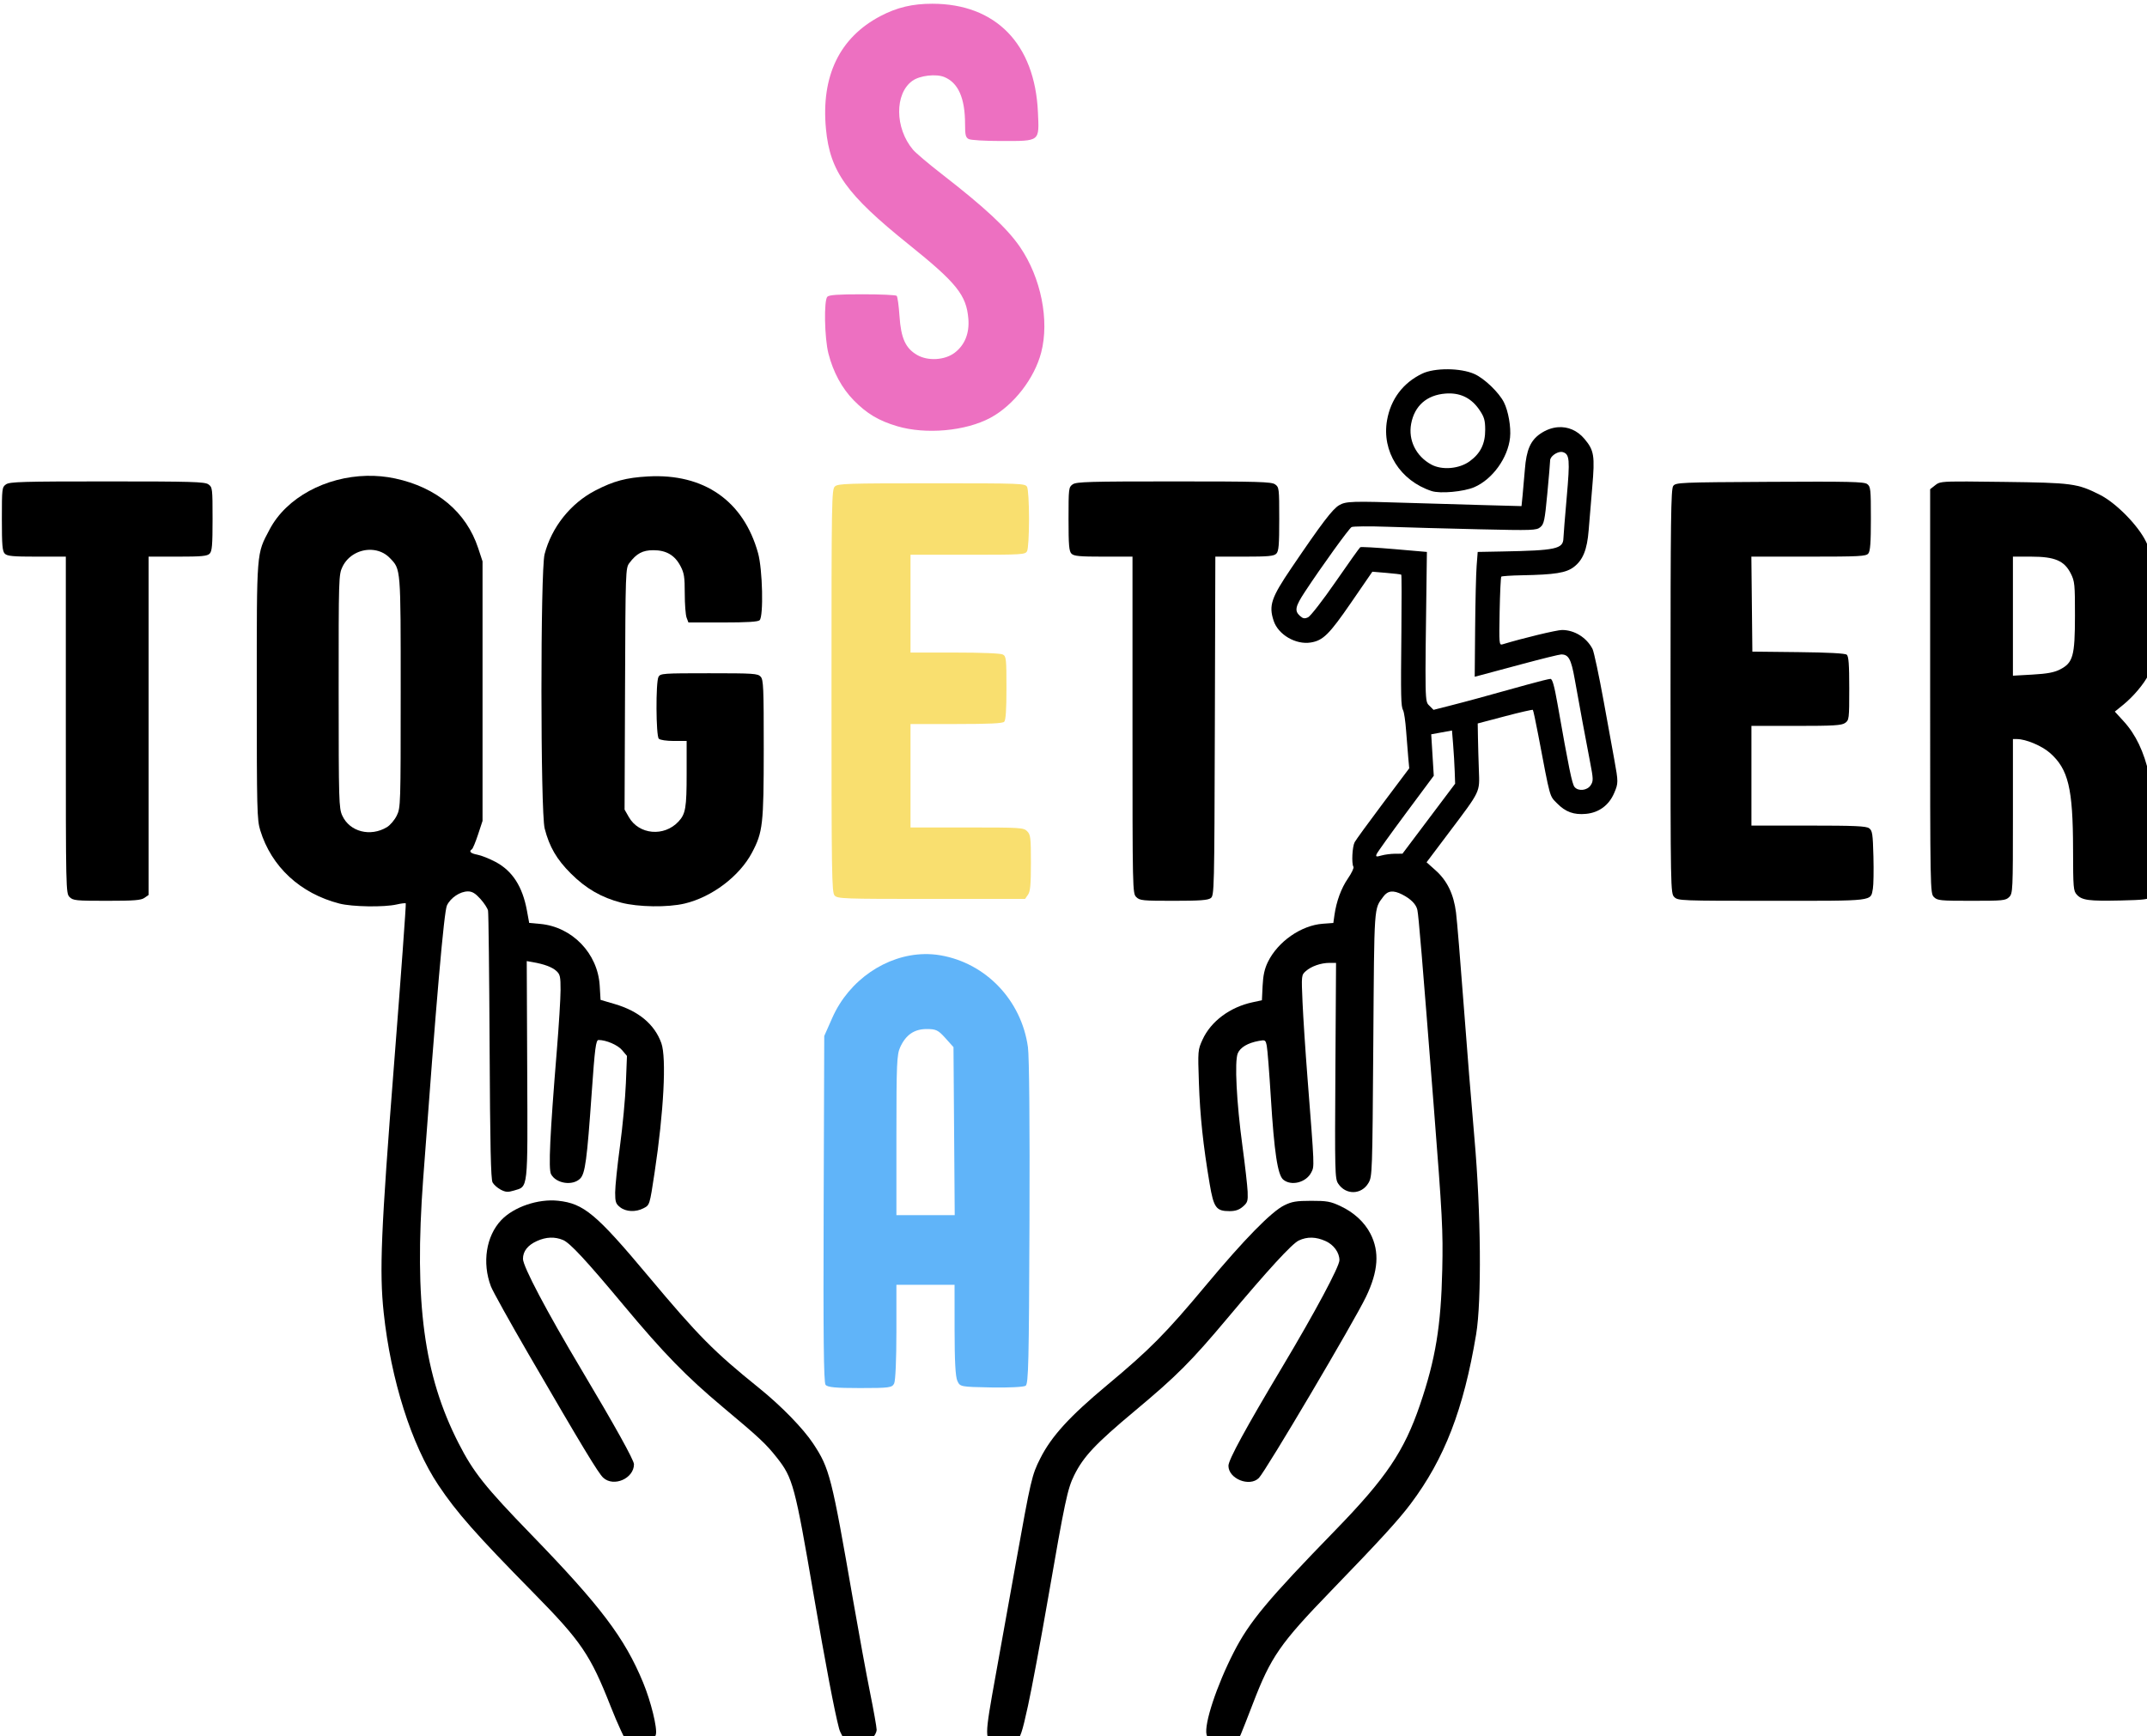
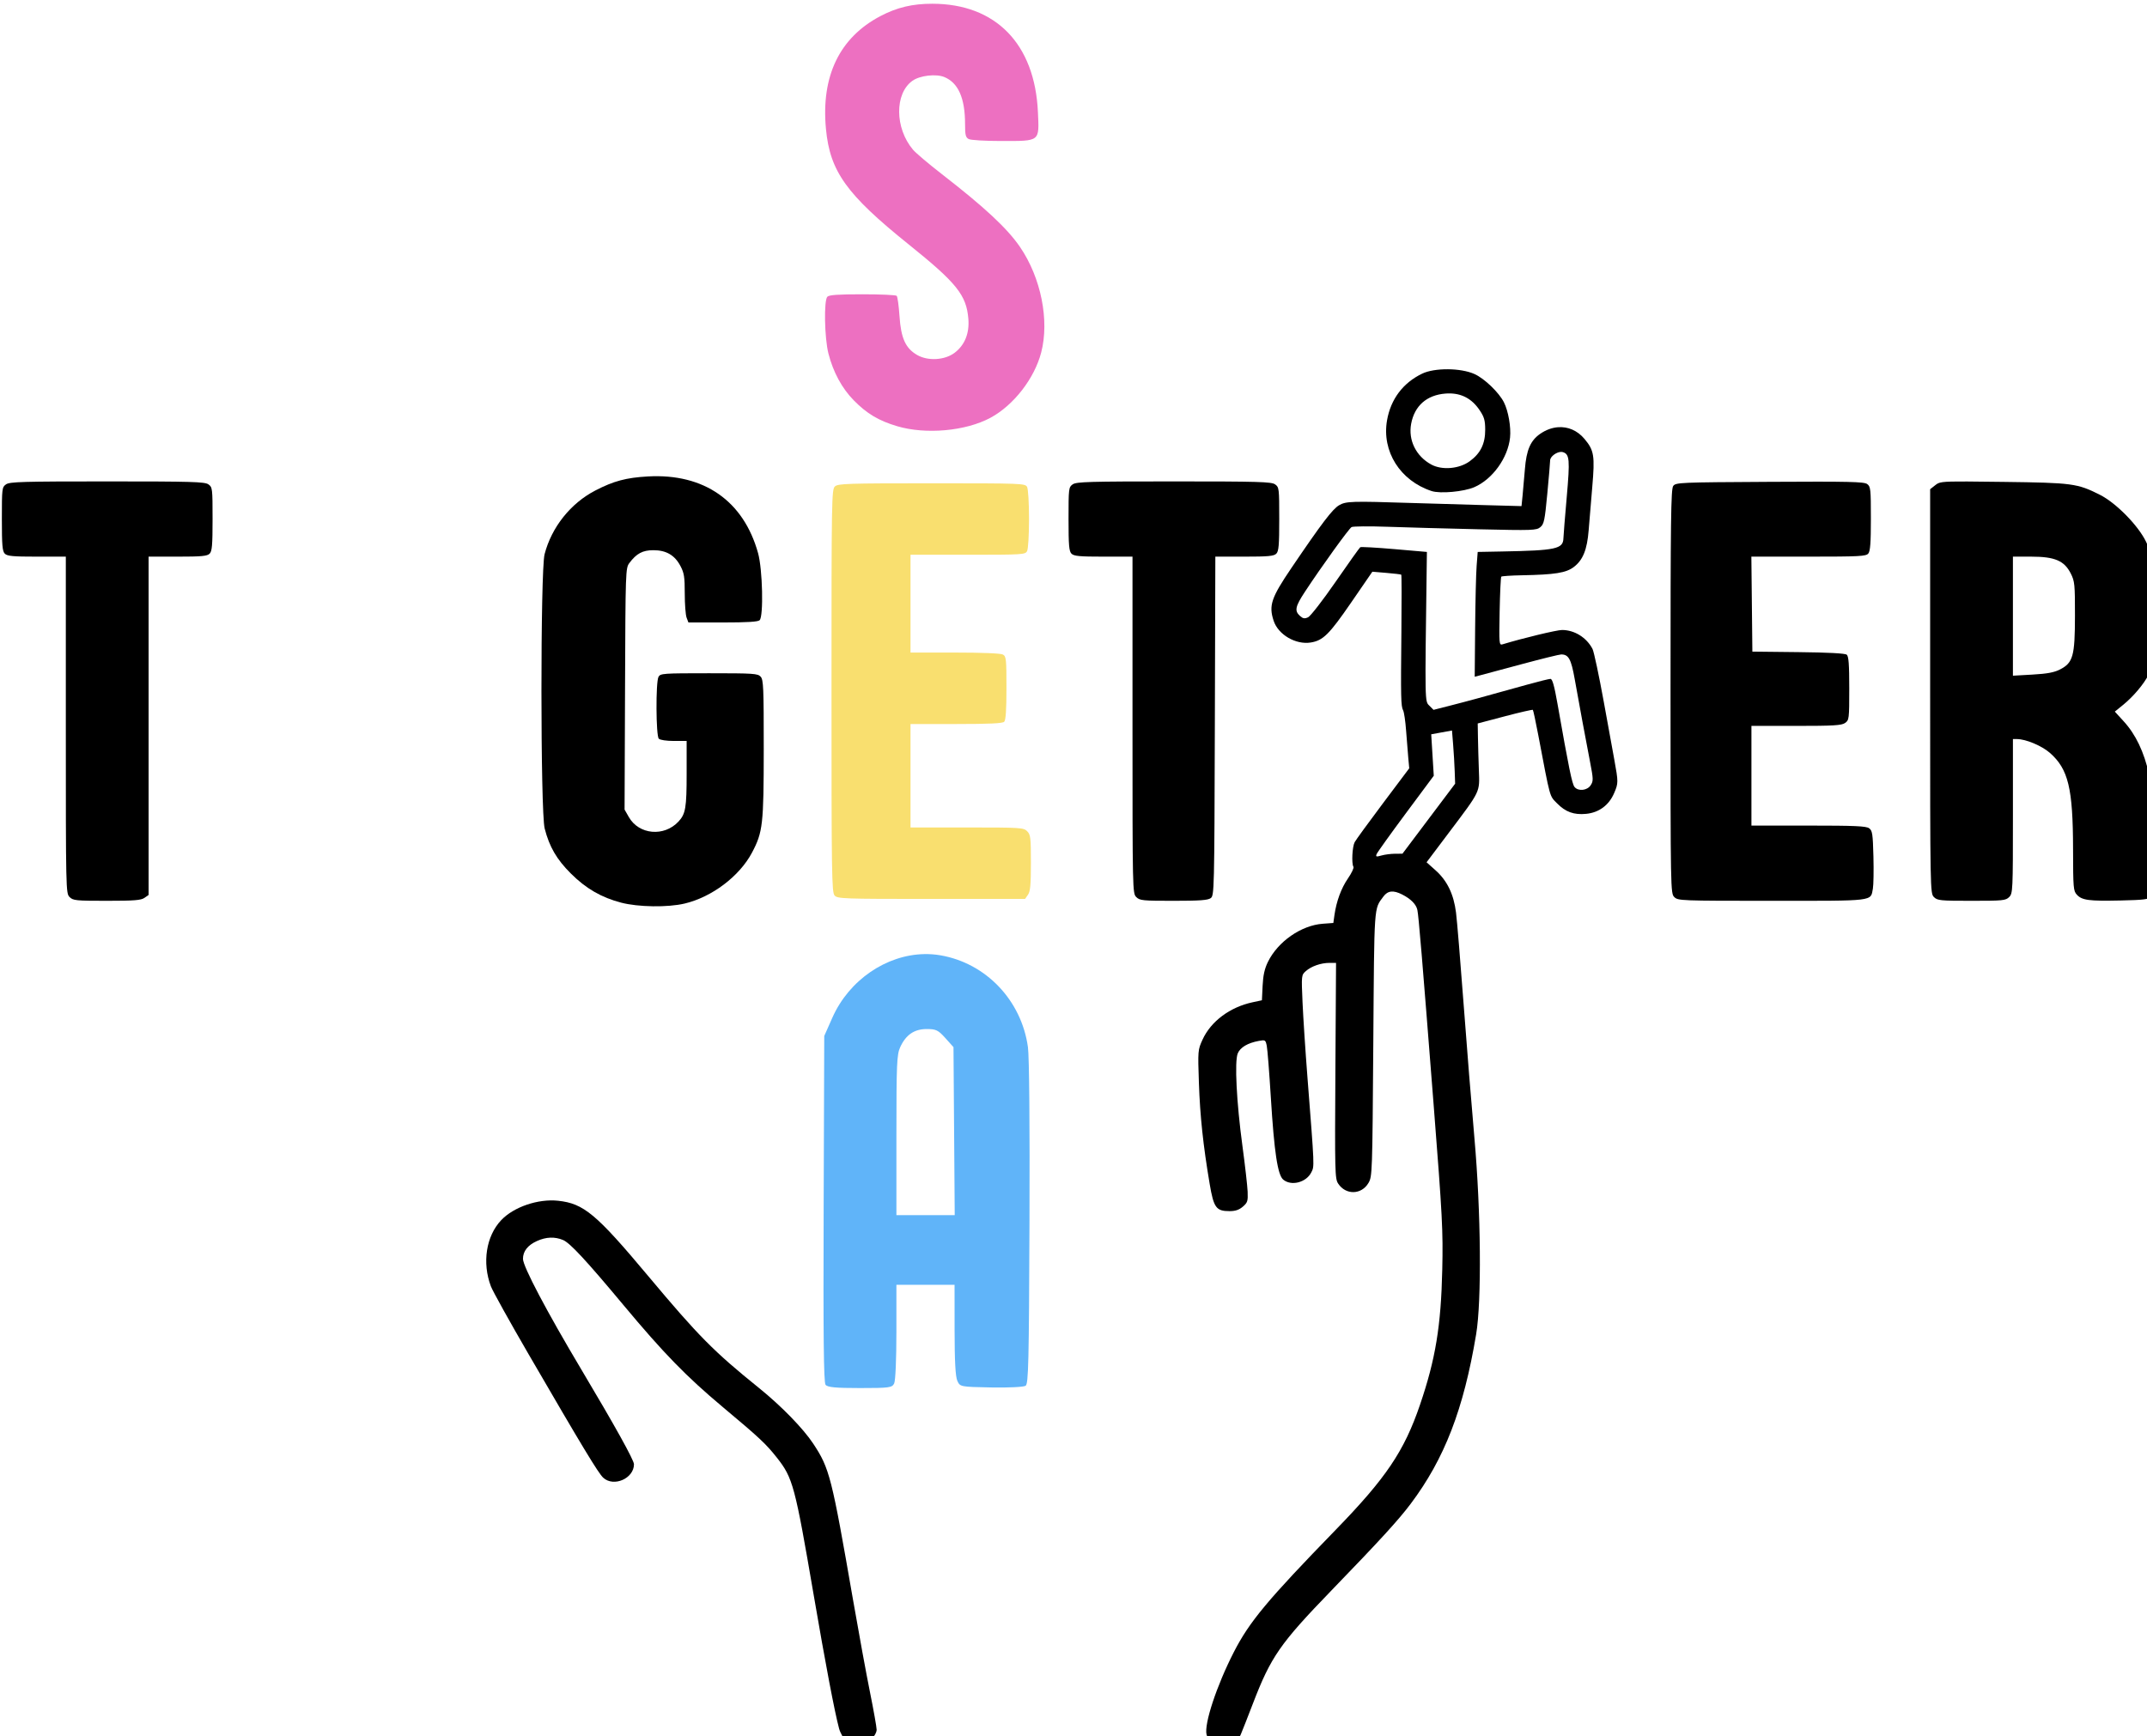
<svg xmlns="http://www.w3.org/2000/svg" xmlns:ns1="http://sodipodi.sourceforge.net/DTD/sodipodi-0.dtd" xmlns:ns2="http://www.inkscape.org/namespaces/inkscape" width="74.182" height="60.008" fill="none" version="1.1" id="svg1971" ns1:docname="SEA.svg" xml:space="preserve" ns2:version="1.3 (1:1.3+202307231459+0e150ed6c4)">
  <ns1:namedview id="namedview1973" pagecolor="#ffffff" bordercolor="#666666" borderopacity="1.0" ns2:showpageshadow="2" ns2:pageopacity="0.0" ns2:pagecheckerboard="0" ns2:deskcolor="#d1d1d1" showgrid="false" ns2:zoom="7.1136364" ns2:cx="44.421725" ns2:cy="55.316294" ns2:window-width="2560" ns2:window-height="1440" ns2:window-x="0" ns2:window-y="0" ns2:window-maximized="1" ns2:current-layer="svg1971" />
  <defs id="defs1969">
    <clipPath id="clip0">
      <path d="M 0,0 H 175.652 V 60 H 0 Z" fill="#ffffff" id="path1966" />
    </clipPath>
  </defs>
  <g id="g5395" transform="matrix(0.065,0,0,0.065,-15.657,-31.105)" style="stroke-width:15.448">
    <path id="path3670" style="fill:#000000;stroke-width:15.448" d="m 1010.496,674.877 c -5.199,-0.04 -10.31,0.728 -13.627,2.32 -10.202,4.897 -16.729,13.561 -18.693,24.814 -2.883,16.515 6.941,32.115 23.693,37.623 4.575,1.504 17.121,0.361 22.713,-2.07 9.684,-4.211 17.867,-15.588 18.983,-26.391 0.571,-5.537 -0.918,-14.089 -3.26,-18.725 -2.644,-5.235 -10.385,-12.669 -15.656,-15.035 -3.666,-1.646 -8.953,-2.497 -14.152,-2.537 z m 0.236,12.85 c 7.042,-0.138 12.527,2.788 16.621,8.859 2.482,3.68 2.987,5.437 3,10.426 0.02,7.522 -2.497,12.622 -8.303,16.828 -5.561,4.029 -14.664,4.793 -20.34,1.707 -8.127,-4.418 -12.347,-12.954 -10.717,-21.682 1.792,-9.59 8.318,-15.318 18.309,-16.07 0.483,-0.036 0.96,-0.059 1.43,-0.068 z" />
    <path id="path3646" style="fill:#000000;stroke-width:15.448" d="m 1068.99,705.701 c -3.161,0.251 -6.385,1.413 -9.426,3.52 -5.14,3.561 -7.314,8.595 -8.111,18.791 -0.344,4.4 -0.889,10.617 -1.211,13.816 l -0.586,5.818 -21.145,-0.572 c -11.629,-0.315 -28.343,-0.807 -37.143,-1.092 -31.951,-1.035 -35.01,-0.941 -38.658,1.186 -3.521,2.053 -9.207,9.532 -25.35,33.346 -10.775,15.896 -12.144,19.968 -9.451,28.127 2.43,7.363 11.757,12.815 19.713,11.523 6.552,-1.063 9.821,-4.294 21.438,-21.193 l 11.309,-16.451 7.5,0.631 c 4.125,0.347 7.665,0.774 7.869,0.949 0.204,0.175 0.234,13.727 0.068,30.115 -0.36,35.523 -0.264,39.816 0.934,42.07 0.504,0.949 1.209,5.777 1.566,10.727 0.357,4.95 0.88,11.484 1.16,14.52 l 0.51,5.518 -13.9,18.51 c -7.645,10.18 -14.445,19.526 -15.111,20.771 -1.281,2.393 -1.727,11.351 -0.652,13.09 0.349,0.565 -0.955,3.336 -2.896,6.158 -3.607,5.243 -6.166,12.197 -7.205,19.572 l -0.584,4.139 -5.629,0.414 c -11.471,0.845 -23.869,9.481 -29.156,20.309 -1.765,3.615 -2.544,7.13 -2.811,12.689 l -0.369,7.689 -4.971,1.066 c -12.015,2.577 -22.133,10.123 -26.57,19.816 -2.515,5.495 -2.542,5.813 -1.947,23.154 0.605,17.629 2.249,33.061 5.711,53.572 2.145,12.707 3.456,14.512 10.539,14.512 3.126,0 5.106,-0.665 7.107,-2.387 2.486,-2.139 2.751,-2.965 2.543,-7.949 -0.128,-3.059 -1.375,-14.023 -2.771,-24.363 -3.147,-23.299 -4.242,-44.937 -2.488,-49.17 1.322,-3.192 5.281,-5.545 11.162,-6.633 3.472,-0.642 3.633,-0.541 4.277,2.668 0.368,1.834 1.335,14.134 2.148,27.334 1.794,29.13 3.624,41.269 6.594,43.75 4.276,3.572 12.217,1.523 14.914,-3.848 1.694,-3.374 1.75,-1.968 -2.031,-50.402 -1.095,-14.025 -2.274,-32.025 -2.623,-40 -0.628,-14.372 -0.615,-14.518 1.738,-16.611 2.929,-2.605 8.059,-4.389 12.623,-4.389 h 3.449 l -0.35,57.285 c -0.328,53.848 -0.24,57.45 1.455,60.045 4.058,6.215 12.415,6.044 16.146,-0.33 2,-3.415 2.063,-5.21 2.551,-74 0.532,-75.077 0.278,-71.364 5.35,-78.25 2.334,-3.169 5.261,-3.502 9.949,-1.133 4.649,2.349 7.521,5.266 8.131,8.258 0.697,3.42 2.461,24.549 8.646,103.625 4.654,59.496 5.041,66.905 4.584,87.5 -0.668,30.091 -3.568,47.722 -11.85,72 -8.403,24.635 -18.019,38.901 -44.797,66.457 -36.303,37.357 -45.892,48.871 -54.168,65.043 -9.142,17.864 -15.874,38.267 -14.471,43.857 0.38,1.512 2.098,3.571 3.9,4.67 6.074,3.703 11.467,1.878 14.311,-4.844 0.857,-2.026 3.735,-9.353 6.395,-16.281 9.584,-24.967 14.422,-31.944 41.725,-60.172 25.896,-26.775 35.622,-37.408 42.115,-46.045 18.025,-23.977 28.191,-50.294 34.844,-90.186 2.983,-17.887 2.563,-65.164 -0.928,-104.5 -1.489,-16.775 -4.075,-48.843 -5.748,-71.262 -1.673,-22.419 -3.482,-44.244 -4.021,-48.5 -1.241,-9.799 -4.699,-16.942 -10.869,-22.449 l -4.783,-4.27 11.912,-15.822 c 16.963,-22.53 16.326,-21.197 15.887,-33.188 -0.202,-5.505 -0.422,-13.34 -0.49,-17.41 l -0.123,-7.4 14.451,-3.814 c 7.948,-2.098 14.636,-3.629 14.861,-3.404 0.225,0.225 1.502,6.172 2.838,13.215 6.546,34.506 5.944,32.306 9.994,36.453 4.509,4.617 8.97,6.24 15.453,5.617 6.848,-0.658 12.14,-4.569 14.916,-11.021 2.257,-5.247 2.261,-5.883 0.102,-17.744 -0.551,-3.025 -3.083,-16.945 -5.627,-30.932 -2.544,-13.987 -5.23,-26.587 -5.969,-28 -3.175,-6.074 -9.6,-10.068 -16.195,-10.068 -2.811,0 -20.943,4.37 -31.676,7.635 -1.762,0.536 -1.833,-0.301 -1.5,-17.453 0.193,-9.909 0.59,-18.255 0.883,-18.547 0.292,-0.292 5.242,-0.619 11,-0.727 17.529,-0.327 23.451,-1.276 27.57,-4.418 4.831,-3.684 7.057,-9.202 7.867,-19.49 0.368,-4.675 1.231,-15.025 1.916,-23 1.434,-16.685 0.984,-19.479 -4.115,-25.58 -3.785,-4.528 -8.88,-6.648 -14.149,-6.23 z m 1.691,13.121 c 0.353,-0.008 0.689,0.032 0.994,0.129 3.536,1.122 3.777,3.956 2.023,23.859 -0.931,10.561 -1.724,20.406 -1.762,21.879 -0.147,5.724 -3.892,6.539 -32.568,7.078 l -13,0.244 -0.574,7.5 c -0.315,4.125 -0.671,19.057 -0.793,33.182 l -0.221,25.682 3.293,-0.871 c 1.812,-0.479 11.767,-3.148 22.121,-5.932 10.354,-2.784 19.606,-5.061 20.559,-5.061 3.938,0 5.278,2.443 7.172,13.059 2.581,14.468 5.744,31.537 8.105,43.748 1.841,9.517 1.871,10.493 0.393,12.75 -1.851,2.826 -6.569,3.337 -8.568,0.928 -1.323,-1.594 -3.009,-9.814 -9.07,-44.234 -1.688,-9.585 -2.719,-13.25 -3.732,-13.25 -0.77,0 -6.415,1.397 -12.543,3.105 -24.457,6.818 -31.519,8.745 -40.381,11.004 l -9.24,2.355 -2.236,-2.236 c -2.403,-2.403 -2.373,-0.877 -1.398,-73.229 l 0.115,-8.5 -17.344,-1.502 c -9.539,-0.826 -17.679,-1.276 -18.088,-1 -0.409,0.276 -6.293,8.535 -13.076,18.352 -6.783,9.817 -13.379,18.325 -14.658,18.908 -1.858,0.847 -2.729,0.695 -4.33,-0.754 -2.976,-2.693 -2.497,-4.987 2.689,-12.869 8.769,-13.326 23.356,-33.562 24.76,-34.35 0.769,-0.431 9.419,-0.503 19.223,-0.158 9.803,0.345 31.567,0.942 48.365,1.328 28.704,0.659 30.676,0.591 32.748,-1.127 1.964,-1.629 2.368,-3.561 3.707,-17.738 0.827,-8.751 1.504,-16.728 1.504,-17.727 0,-2.068 3.34,-4.497 5.812,-4.553 z m -57.982,148.135 0.609,7.527 c 0.335,4.14 0.71,10.503 0.834,14.141 l 0.227,6.613 -14,18.611 -14,18.611 -4.008,0.025 c -2.204,0.014 -5.436,0.436 -7.184,0.938 -2.735,0.784 -3.091,0.683 -2.553,-0.721 0.344,-0.897 7.323,-10.643 15.508,-21.66 l 14.883,-20.031 -0.68,-11.016 -0.678,-11.016 5.521,-1.012 z" />
    <path id="path3664" style="fill:#000000;stroke-width:15.448" d="m 1286.603,734.555 c -14.219,-0.073 -14.95,0.338 -16.988,1.941 l -2.746,2.16 v 107.428 c 0,106.094 0.025,107.453 2,109.428 1.852,1.852 3.333,2 20,2 16.667,0 18.148,-0.148 20,-2 1.935,-1.935 2,-3.333 2,-43 v -41 h 2.162 c 4.69,0 13.212,3.577 17.488,7.342 9.813,8.638 12.264,18.829 12.315,51.221 0.033,20.638 0.164,22.199 2.031,24.203 2.758,2.96 6.394,3.437 23.287,3.061 12.443,-0.278 14.919,-0.595 16.434,-2.109 1.527,-1.527 1.829,-4.024 2.106,-17.414 0.809,-39.201 -4.264,-61.872 -16.955,-75.758 l -4.709,-5.152 4.375,-3.547 c 5.393,-4.373 10.98,-10.972 13.543,-15.996 3.933,-7.709 4.923,-14.436 4.908,-33.311 -0.017,-20.291 -1.122,-26.949 -6.229,-37.486 -4.204,-8.675 -15.935,-20.611 -24.5,-24.928 -12.037,-6.067 -14.555,-6.404 -51.26,-6.873 -8.285,-0.106 -14.522,-0.185 -19.262,-0.209 z m 24.266,39.957 h 9.787 c 12.462,0 17.538,2.171 20.963,8.963 2.088,4.141 2.247,5.758 2.227,22.5 -0.026,21.448 -1.014,24.985 -7.981,28.539 -3.101,1.582 -6.798,2.268 -14.576,2.709 l -10.42,0.59 v -31.65 z" />
-     <path id="path3636" style="fill:#000000;stroke-width:15.448" d="m 435.822,731.539 c -21.737,0.486 -42.637,11.482 -51.615,28.486 -7.07,13.39 -6.838,10.477 -6.838,85.986 0,63.169 0.13,68.426 1.838,74 5.956,19.435 21.281,33.613 42.121,38.969 6.794,1.746 23.756,2.01 30.422,0.473 2.41,-0.556 4.579,-0.814 4.818,-0.574 0.24,0.24 -2.555,38.618 -6.211,85.285 -6.98,89.101 -7.867,110.398 -5.518,132.393 3.806,35.634 14.79,70.278 29.059,91.643 9.733,14.573 20.042,26.25 50.596,57.312 25.376,25.799 30.193,32.894 41.033,60.459 3.668,9.328 7.699,17.99 8.959,19.25 1.298,1.298 3.502,2.287 5.086,2.287 4.026,-0.01 9.119,-3.445 9.939,-6.713 0.853,-3.399 -2.608,-17.5 -6.781,-27.619 -9.769,-23.69 -22.61,-40.686 -59.424,-78.656 -24.599,-25.372 -30.799,-33.168 -38.703,-48.664 -18.44,-36.153 -23.613,-74.777 -18.797,-140.344 7.02,-95.575 11.075,-142.226 12.65,-145.547 1.937,-4.081 6.986,-7.453 11.162,-7.453 2.246,0 3.933,1.014 6.607,3.975 1.975,2.186 3.809,4.999 4.074,6.25 0.266,1.251 0.64,33.775 0.832,72.275 0.263,52.696 0.652,70.554 1.572,72.24 0.672,1.232 2.632,2.968 4.355,3.859 2.595,1.342 3.792,1.422 6.975,0.469 7.694,-2.305 7.364,0.684 7.086,-64.25 l -0.248,-57.768 3.248,0.568 c 6.066,1.06 10.242,2.621 12.498,4.678 1.982,1.806 2.247,3.015 2.232,10.127 -0.009,4.442 -0.901,18.876 -1.982,32.076 -3.673,44.837 -4.53,63.143 -3.08,65.852 2.679,5.006 11.478,6.34 15.473,2.346 2.672,-2.672 3.644,-9.885 6.148,-45.697 1.654,-23.647 2.218,-28 3.627,-28 4.032,0 10.2,2.649 12.482,5.361 l 2.623,3.117 -0.576,14.512 c -0.316,7.981 -1.728,23.015 -3.137,33.41 -1.409,10.396 -2.561,21.501 -2.561,24.678 0,5.049 0.332,6.038 2.635,7.85 3.123,2.456 8.277,2.687 12.4,0.555 3.348,-1.732 3.286,-1.538 5.924,-18.982 4.872,-32.225 6.376,-61.008 3.596,-68.803 -3.557,-9.973 -11.976,-17.043 -24.775,-20.809 l -7.543,-2.219 -0.455,-7.586 c -1.03,-17.164 -14.65,-31.263 -31.691,-32.809 l -5.791,-0.525 -1.217,-6.625 c -2.342,-12.745 -7.708,-21.052 -16.678,-25.818 -3.247,-1.725 -7.592,-3.451 -9.654,-3.834 -3.599,-0.668 -4.705,-1.766 -2.9,-2.881 0.468,-0.289 1.93,-3.803 3.25,-7.809 l 2.4,-7.283 v -69 -69 l -2.326,-7.045 c -6.319,-19.15 -21.986,-32.284 -44.174,-37.029 -4.969,-1.063 -10.031,-1.511 -15.047,-1.398 z m 2.414,39.352 c 3.642,0.154 7.197,1.558 9.877,4.355 5.875,6.133 5.756,4.651 5.756,71.418 0,59.872 -0.047,61.31 -2.072,65.494 -1.139,2.353 -3.502,5.14 -5.25,6.193 -8.809,5.309 -19.829,2.447 -23.74,-6.168 -1.793,-3.949 -1.895,-7.485 -1.916,-66.105 -0.021,-60.621 0.022,-62.026 2.049,-66.213 2.913,-6.017 9.226,-9.231 15.297,-8.975 z" />
    <path style="fill:#ed70c1;fill-opacity:1;stroke-width:15.448" d="m 717.813,705.168 c -9.822,-2.909 -16.132,-6.666 -23.094,-13.751 -6.287,-6.398 -10.95,-15.015 -13.48,-24.905 -2.104,-8.226 -2.484,-28.281 -0.572,-30.198 0.968,-0.97 5.731,-1.302 18.666,-1.302 9.552,0 17.737,0.37 18.189,0.822 0.453,0.452 1.122,5.271 1.487,10.71 0.796,11.847 3.189,17.145 9.362,20.729 5.769,3.35 14.743,2.815 19.996,-1.192 5.354,-4.084 7.875,-10.337 7.254,-17.991 -1.027,-12.645 -6.167,-19.06 -31.753,-39.621 -33.063,-26.571 -41.804,-38.776 -43.94,-61.35 -2.66,-28.119 7.211,-48.592 28.94,-60.018 8.799,-4.627 17.06,-6.591 27.644,-6.574 33.688,0.056 54.444,21.367 56.085,57.581 0.722,15.933 1.392,15.404 -19.518,15.404 -8.664,0 -16.185,-0.451 -17.277,-1.035 -1.626,-0.87 -1.934,-2.137 -1.934,-7.951 0,-13.786 -3.587,-21.944 -11,-25.014 -4.426,-1.833 -13.018,-0.835 -16.958,1.97 -9.555,6.804 -9.408,25.175 0.294,36.664 1.456,1.724 8.354,7.563 15.33,12.975 22.903,17.77 34.786,28.853 41.554,38.754 11.149,16.311 15.701,39.001 11.251,56.085 -3.612,13.867 -14.67,28.089 -27.004,34.73 -13.136,7.073 -34.295,8.986 -49.522,4.478 z" id="path3674" />
    <path style="fill:#f9df6f;fill-opacity:1;stroke-width:15.448" d="m 684.523,954.683 c -1.518,-1.678 -1.655,-10.669 -1.655,-108.845 0,-102.406 0.079,-107.088 1.829,-108.671 1.65,-1.493 6.681,-1.655 51.465,-1.655 48.05,0 49.669,0.062 50.671,1.934 0.583,1.089 1.035,8.548 1.035,17.066 0,8.518 -0.452,15.977 -1.035,17.066 -0.989,1.847 -2.404,1.934 -31.5,1.934 h -30.465 v 26 26 h 23.566 c 14.332,0 24.324,0.406 25.5,1.035 1.794,0.96 1.934,2.249 1.934,17.8 0,11.706 -0.362,17.127 -1.2,17.965 -0.868,0.867 -7.933,1.2 -25.5,1.2 h -24.3 v 27.5 27.5 h 30 c 28.667,0 30.089,0.089 32,2 1.82,1.82 2,3.333 2,16.777 0,11.756 -0.318,15.232 -1.557,17 l -1.557,2.223 h -49.788 c -46.964,0 -49.882,-0.104 -51.443,-1.829 z" id="path3668" />
    <path style="fill:#000000;stroke-width:15.448" d="m 1130.868,955.512 c -1.975,-1.975 -2,-3.333 -2,-109.309 0,-91.081 0.215,-107.602 1.419,-109.25 1.367,-1.87 3.247,-1.951 51.273,-2.218 42.209,-0.234 50.157,-0.055 51.831,1.169 1.835,1.341 1.978,2.663 1.978,18.371 0,12.875 -0.328,17.322 -1.372,18.581 -1.222,1.474 -4.702,1.655 -31.767,1.655 h -30.395 l 0.267,25.25 0.267,25.25 24.419,0.268 c 15.966,0.175 24.88,0.65 25.75,1.372 1.011,0.839 1.331,5.145 1.331,17.925 0,16.249 -0.076,16.874 -2.223,18.378 -1.86,1.303 -6.098,1.557 -26,1.557 h -23.777 v 26.5 26.5 h 30.309 c 24.59,0 30.675,0.268 32.25,1.419 1.724,1.26 1.98,2.944 2.291,15.062 0.192,7.504 0.062,15.176 -0.289,17.049 -1.278,6.814 1.574,6.47 -53.632,6.47 -48.595,0 -49.982,-0.053 -51.929,-2 z" id="path3662" />
    <path style="fill:#000000;stroke-width:15.448" d="m 844.868,955.512 c -1.97,-1.97 -2,-3.333 -2,-91.5 v -89.5 h -15.429 c -12.693,0 -15.707,-0.279 -17,-1.571 -1.304,-1.304 -1.571,-4.439 -1.571,-18.443 0,-16.301 0.075,-16.925 2.223,-18.429 1.942,-1.36 8.735,-1.557 53.778,-1.557 45.043,0 51.836,0.197 53.778,1.557 2.147,1.504 2.223,2.127 2.223,18.429 0,14.005 -0.267,17.139 -1.571,18.443 -1.293,1.293 -4.306,1.571 -16.984,1.571 h -15.413 l -0.266,90.081 c -0.259,87.855 -0.314,90.116 -2.207,91.5 -1.504,1.1 -5.949,1.419 -19.75,1.419 -16.476,0 -17.959,-0.15 -19.809,-2 z" id="path3660" />
-     <path style="fill:#000000;stroke-width:15.448" d="m 277.868,955.512 c -1.97,-1.97 -2,-3.333 -2,-91.5 v -89.5 h -15.429 c -12.693,0 -15.707,-0.279 -17,-1.571 -1.304,-1.304 -1.571,-4.439 -1.571,-18.443 0,-16.301 0.075,-16.925 2.223,-18.429 1.942,-1.36 8.735,-1.557 53.777,-1.557 45.043,0 51.836,0.197 53.777,1.557 2.147,1.504 2.223,2.127 2.223,18.429 0,14.005 -0.267,17.139 -1.571,18.443 -1.293,1.293 -4.307,1.571 -17,1.571 h -15.429 v 89.943 89.943 l -2.223,1.557 c -1.809,1.267 -5.528,1.557 -20,1.557 -16.444,0 -17.927,-0.15 -19.777,-2 z" id="path3658" />
+     <path style="fill:#000000;stroke-width:15.448" d="m 277.868,955.512 c -1.97,-1.97 -2,-3.333 -2,-91.5 v -89.5 h -15.429 c -12.693,0 -15.707,-0.279 -17,-1.571 -1.304,-1.304 -1.571,-4.439 -1.571,-18.443 0,-16.301 0.075,-16.925 2.223,-18.429 1.942,-1.36 8.735,-1.557 53.777,-1.557 45.043,0 51.836,0.197 53.777,1.557 2.147,1.504 2.223,2.127 2.223,18.429 0,14.005 -0.267,17.139 -1.571,18.443 -1.293,1.293 -4.307,1.571 -17,1.571 h -15.429 v 89.943 89.943 l -2.223,1.557 c -1.809,1.267 -5.528,1.557 -20,1.557 -16.444,0 -17.927,-0.15 -19.777,-2 " id="path3658" />
    <path style="fill:#000000;stroke-width:15.448" d="m 571.07,958.49 c -10.569,-2.769 -18.693,-7.473 -26.73,-15.478 -7.552,-7.522 -11.427,-14.183 -13.94,-23.96 -2.253,-8.768 -2.291,-137.206 -0.043,-145.837 3.754,-14.411 13.855,-27.085 27.011,-33.89 9.752,-5.044 16.406,-6.818 28,-7.461 29.751,-1.652 50.776,13.018 58.475,40.799 2.391,8.628 2.967,33.507 0.825,35.649 -0.846,0.846 -6.606,1.2 -19.525,1.2 h -18.325 l -0.975,-2.565 c -0.536,-1.411 -0.975,-7.19 -0.975,-12.843 0,-8.828 -0.328,-10.898 -2.324,-14.672 -3.021,-5.712 -7.556,-8.349 -14.36,-8.349 -5.686,0 -8.981,1.76 -12.754,6.813 -2.026,2.713 -2.066,3.874 -2.307,66.938 l -0.246,64.177 2.246,3.944 c 5.372,9.433 18.75,10.648 26.428,2.401 3.757,-4.035 4.317,-7.33 4.317,-25.41 v -17.435 h -6.8 c -3.956,0 -7.302,-0.502 -8,-1.2 -1.526,-1.526 -1.669,-30.056 -0.165,-32.866 0.982,-1.836 2.351,-1.934 26.845,-1.934 23.734,0 25.943,0.147 27.465,1.829 1.477,1.632 1.653,5.75 1.64,38.25 -0.016,40.395 -0.468,44.385 -6.26,55.328 -6.64,12.544 -21.331,23.639 -35.828,27.056 -8.965,2.113 -24.639,1.888 -33.695,-0.485 z" id="path3656" />
-     <path style="fill:#000000;stroke-width:15.448" d="m 770.119,1406.021 c -6.037,-2.624 -6.035,-3.179 0.094,-37.151 3.062,-16.972 7.858,-43.633 10.659,-59.247 8.003,-44.618 8.508,-46.786 12.96,-55.611 5.942,-11.778 15.561,-22.331 35.54,-38.989 22.732,-18.954 31.16,-27.469 52.493,-53.04 20.411,-24.466 34.816,-39.176 41.675,-42.559 4.051,-1.998 6.36,-2.384 14.329,-2.397 8.331,-0.014 10.238,0.329 15.5,2.787 7.181,3.354 12.835,8.561 15.992,14.729 4.893,9.559 4.171,19.896 -2.338,33.469 -6.32,13.178 -53.307,92.673 -56.963,96.371 -4.911,4.97 -16.192,0.463 -16.192,-6.469 0,-3.16 9.154,-19.956 28.833,-52.902 17.2,-28.796 30.167,-53.041 30.167,-56.406 0,-4.035 -2.993,-8.188 -7.316,-10.151 -5.161,-2.343 -9.822,-2.446 -14.31,-0.316 -3.617,1.716 -16.259,15.491 -37.92,41.318 -19.322,23.037 -26.932,30.659 -49.098,49.176 -21.044,17.579 -27.412,24.341 -32.372,34.379 -3.525,7.133 -4.899,13.623 -13.977,66 -3.813,22 -8.562,47.425 -10.553,56.5 -3.207,14.614 -3.956,16.814 -6.553,19.25 -3.259,3.056 -5.82,3.359 -10.65,1.259 z" id="path3644" />
    <path style="fill:#000000;stroke-width:15.448" d="m 690.873,1404.67 c -1.563,-1.563 -3.352,-4.736 -3.975,-7.051 -2.362,-8.771 -7.241,-34.44 -13.514,-71.094 -9.937,-58.069 -11.037,-62.169 -19.576,-72.971 -5.802,-7.34 -9.182,-10.501 -28.73,-26.867 -19.337,-16.19 -31.475,-28.656 -52.751,-54.176 -19.886,-23.853 -28.476,-33.109 -32.153,-34.645 -4.429,-1.851 -9.023,-1.666 -13.924,0.559 -4.878,2.215 -7.383,5.427 -7.383,9.467 0,4.053 12.533,27.806 31.193,59.119 17.747,29.781 27.807,47.902 27.807,50.087 0,7.561 -10.769,12.284 -16.333,7.163 -2.628,-2.419 -10.99,-16.259 -39.726,-65.75 -10.059,-17.325 -19.054,-33.525 -19.989,-36 -4.753,-12.59 -2.549,-26.744 5.483,-35.21 6.673,-7.033 19.611,-11.447 30.226,-10.31 13.637,1.46 20.25,6.985 47.897,40.02 26.744,31.954 34.795,40.092 58.931,59.557 11.809,9.524 23.471,21.501 28.805,29.582 8.686,13.159 9.76,17.377 21.149,83.026 3.037,17.509 7.105,39.673 9.04,49.254 1.935,9.581 3.517,18.513 3.517,19.85 0,1.431 -1.398,3.829 -3.4,5.831 -4.397,4.397 -8.572,4.582 -12.596,0.558 z" id="path3642" />
    <path id="path3652-3" style="fill:#60b4f9;fill-opacity:1;stroke-width:15.448" d="m 732.237,985.845 c -20.134,0.362 -39.989,13.684 -48.919,33.83 l -4.303,9.711 -0.315,91.834 c -0.233,67.7 0.028,92.298 0.997,93.6 1.011,1.359 5.236,1.766 18.308,1.766 15.63,0 17.089,-0.197 18.179,-2.469 0.701,-1.461 1.187,-12.673 1.187,-27.453 v -24.984 h 15.457 15.457 l 0.016,23.942 c 0.012,16.72 0.455,24.905 1.465,27.134 1.432,3.159 1.616,3.196 18.015,3.511 9.209,0.177 17.334,-0.227 18.288,-0.91 1.493,-1.069 1.758,-12.368 2.037,-86.51 0.196,-52.204 -0.122,-88.48 -0.821,-93.53 -3.437,-24.851 -22.243,-44.622 -46.434,-48.816 -2.857,-0.495 -5.74,-0.708 -8.616,-0.656 z m 1.23,39.846 c 4.974,0 6.118,0.554 9.934,4.808 l 4.314,4.809 0.329,44.671 0.329,44.672 H 732.872 717.373 v -42.457 c 10e-4,-37.898 0.217,-42.928 2.004,-46.836 3.022,-6.609 7.481,-9.666 14.091,-9.666 z" />
  </g>
</svg>